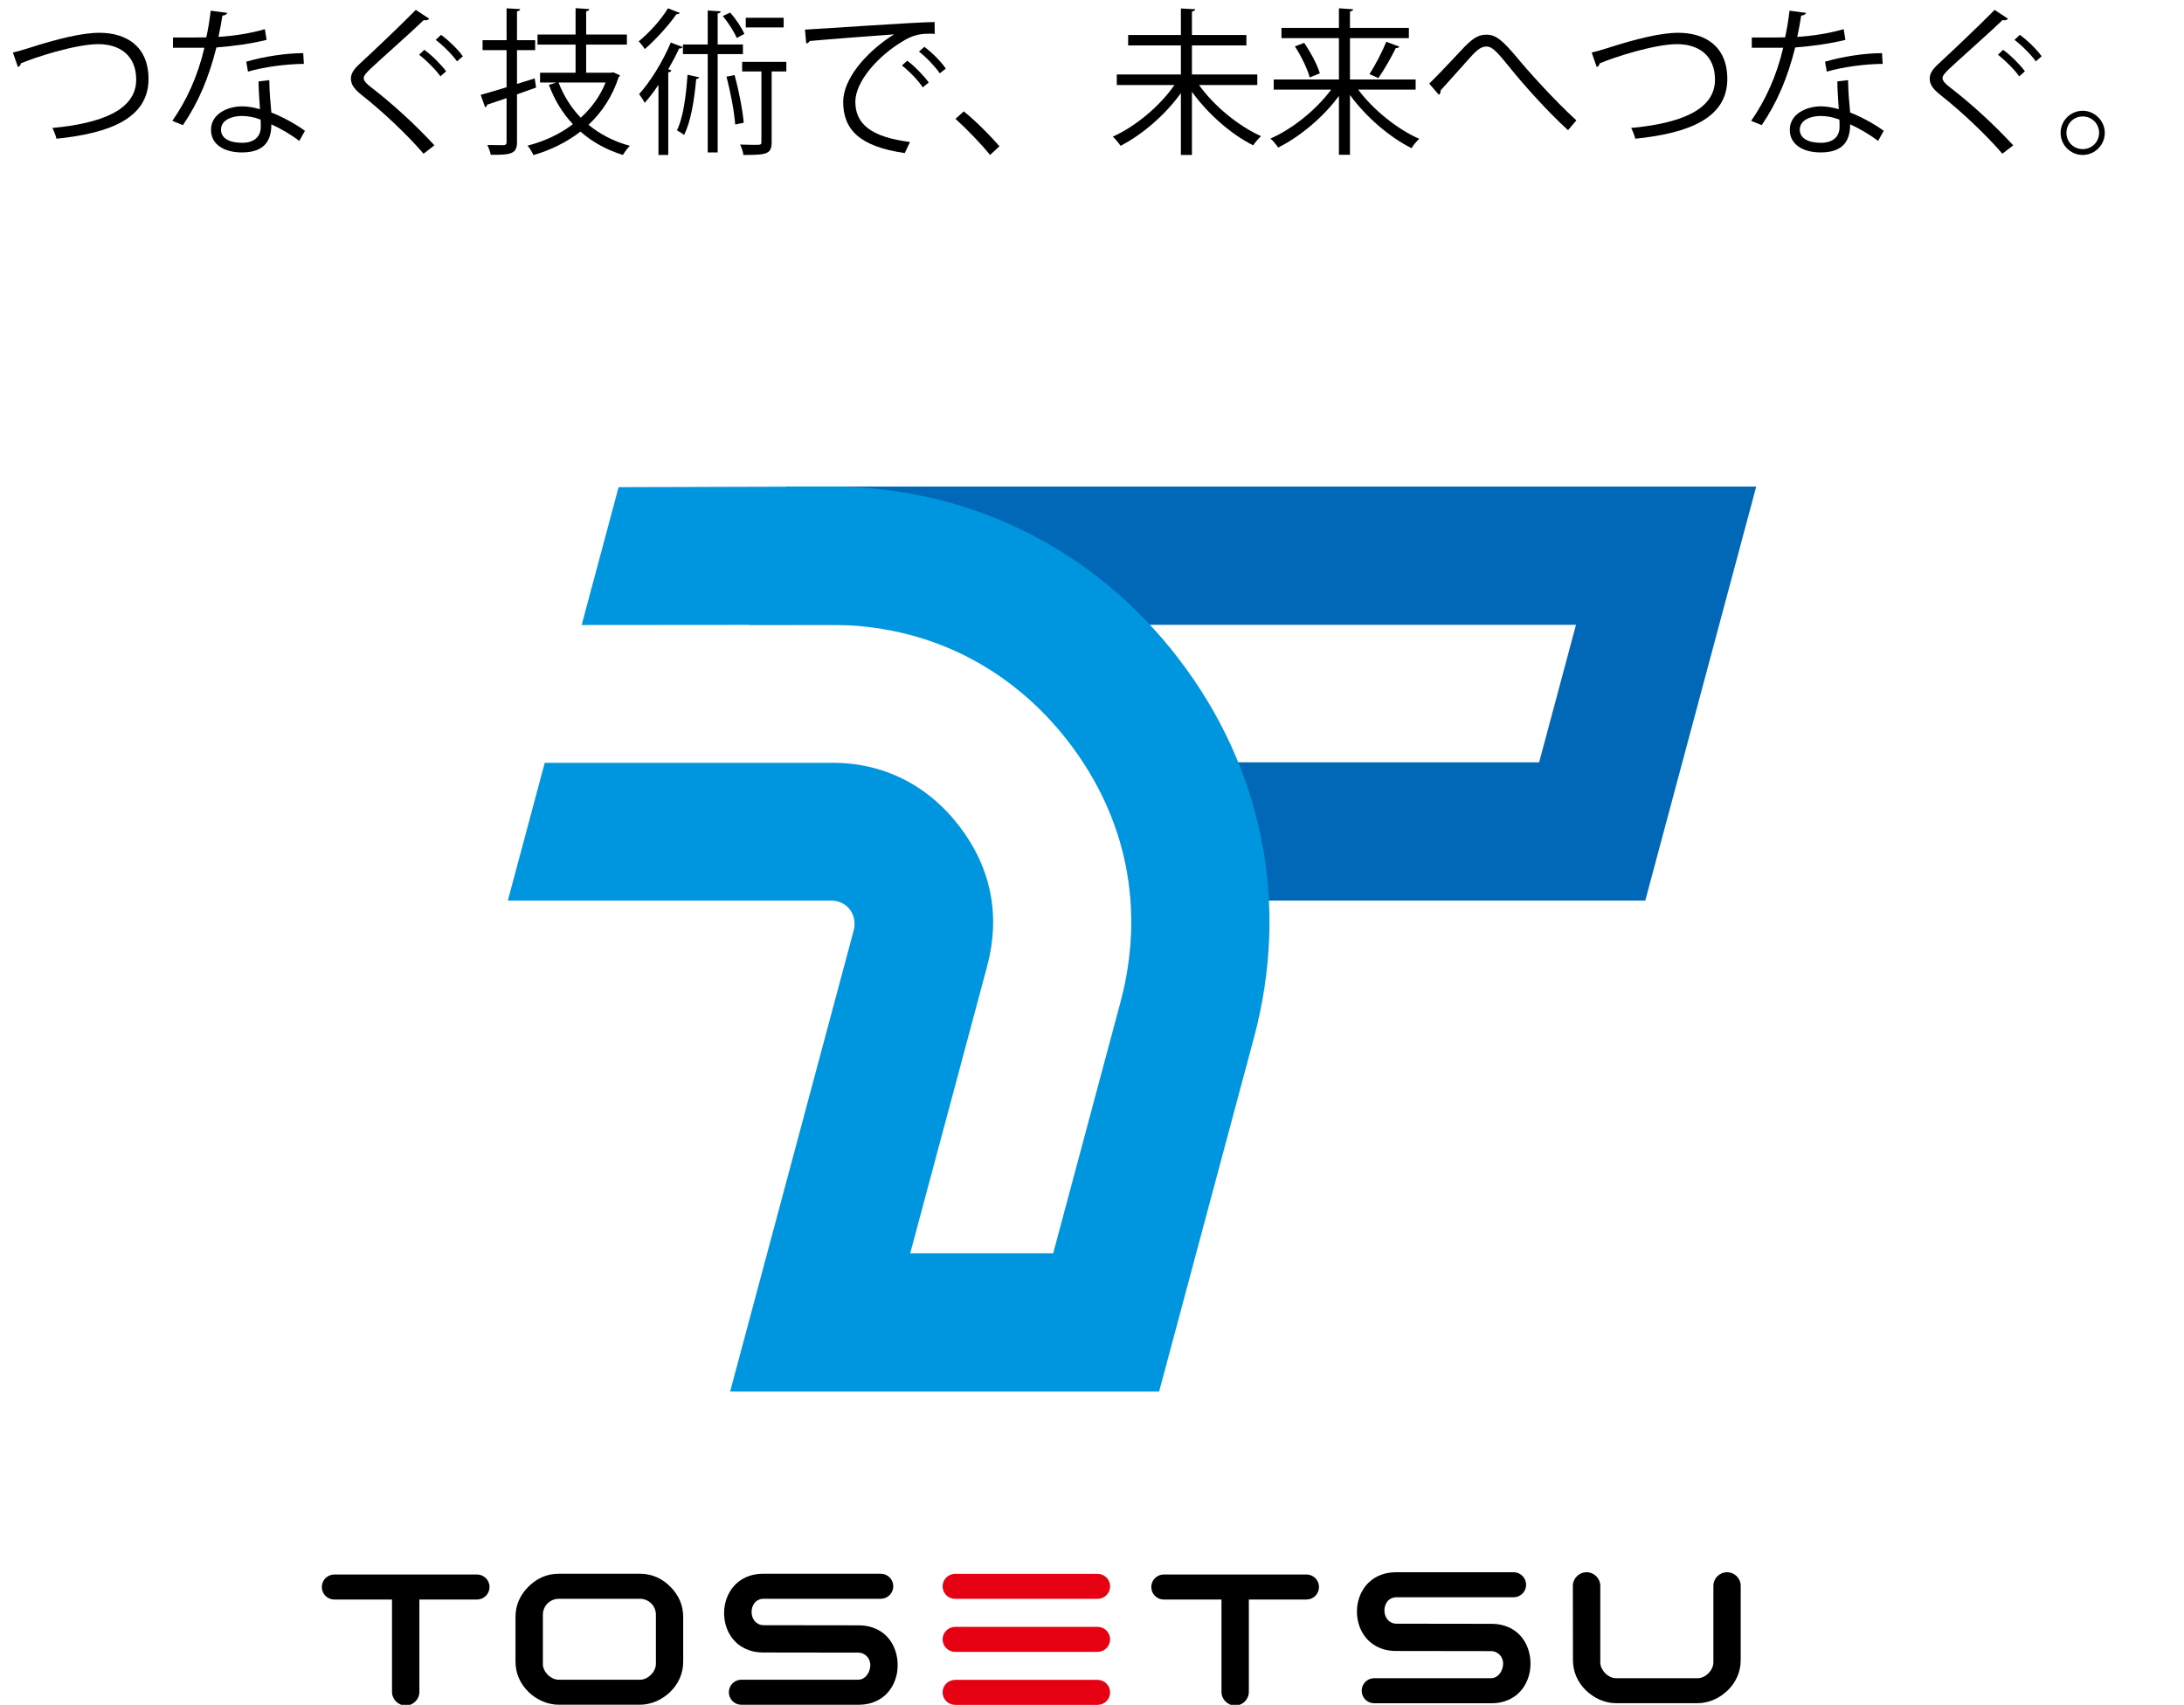
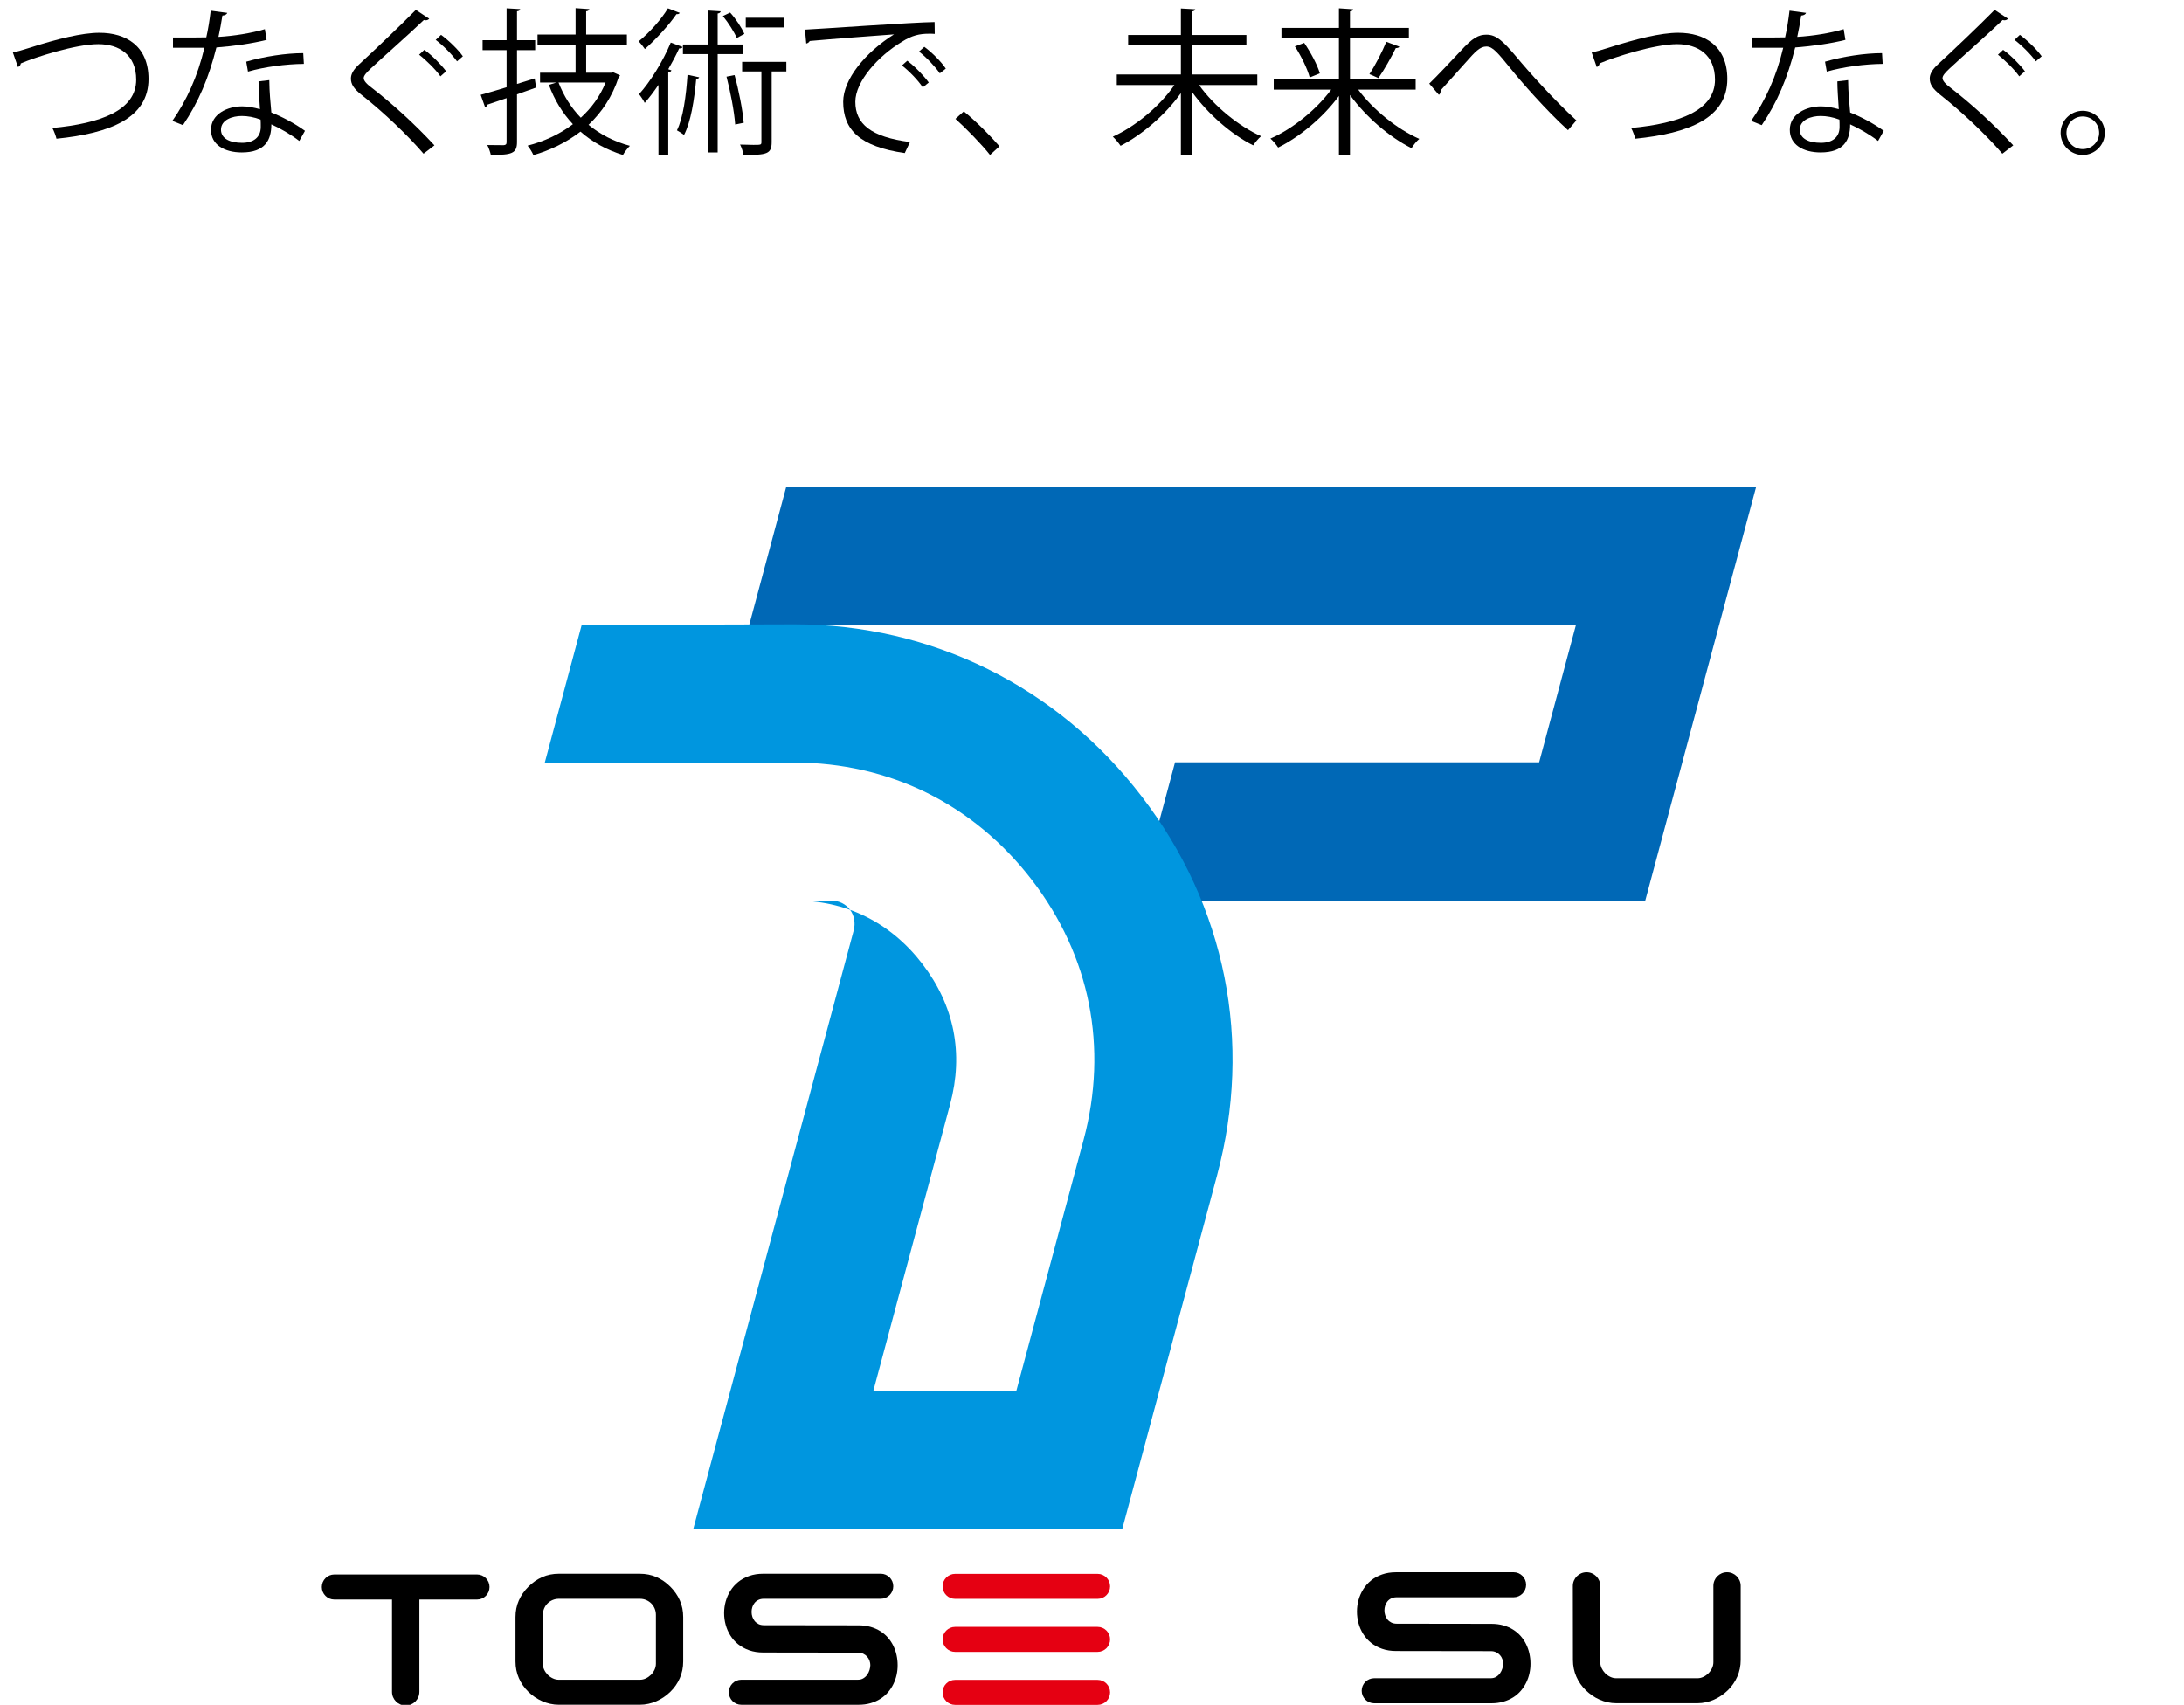
<svg xmlns="http://www.w3.org/2000/svg" id="top_message_logo_svg" data-name="top_message_logo" version="1.1" viewBox="0 0 830 648">
  <defs>
    <style>
      .st0 {
        fill: #0096df;
      }

      .st1 {
        fill: #0068b6;
      }

      .st2 {
        fill: #e50012;
      }
    </style>
  </defs>
  <g>
    <polygon class="st1" points="625.26 342.31 432.48 342.31 446.56 289.74 584.93 289.74 598.93 237.5 284.74 237.5 298.83 184.94 667.43 184.94 625.26 342.31" />
-     <path class="st0" d="M277.47,528.93l46.94-175.18c1.59-5.96-2.37-11.44-8.56-11.44h-122.86s14.03-52.36,14.03-52.36h108.42c19.86-.32,37.03,8.31,49.09,24.02,12.17,15.86,15.77,34.03,10.6,53.33l-29.22,109.07h54.34l25.59-95.52c4.7-17.55,5.31-35.08,1.99-51.77-3.3-16.61-10.57-32.53-21.63-46.94-11.03-14.37-24.62-25.58-39.92-33.15-15.19-7.51-32.28-11.5-50.44-11.5l-94.79.08,14.04-52.4,80.75-.24c26.16,0,51.12,5.9,73.64,17.04,22.52,11.14,42.4,27.48,58.4,48.35,16.03,20.89,26.61,44.19,31.48,68.7,4.86,24.43,4,49.95-2.81,75.38l-36.05,134.53h-163.04Z" />
+     <path class="st0" d="M277.47,528.93l46.94-175.18c1.59-5.96-2.37-11.44-8.56-11.44h-122.86h108.42c19.86-.32,37.03,8.31,49.09,24.02,12.17,15.86,15.77,34.03,10.6,53.33l-29.22,109.07h54.34l25.59-95.52c4.7-17.55,5.31-35.08,1.99-51.77-3.3-16.61-10.57-32.53-21.63-46.94-11.03-14.37-24.62-25.58-39.92-33.15-15.19-7.51-32.28-11.5-50.44-11.5l-94.79.08,14.04-52.4,80.75-.24c26.16,0,51.12,5.9,73.64,17.04,22.52,11.14,42.4,27.48,58.4,48.35,16.03,20.89,26.61,44.19,31.48,68.7,4.86,24.43,4,49.95-2.81,75.38l-36.05,134.53h-163.04Z" />
    <path d="M200.82,643.06c-1.55-1.5-2.76-3.24-3.62-5.2-.86-1.96-1.29-4.08-1.29-6.36v-16.86c0-2.27.42-4.38,1.26-6.29.84-1.92,2.06-3.68,3.65-5.26,1.59-1.59,3.35-2.8,5.27-3.65,1.93-.84,4.02-1.26,6.29-1.26h30.8c2.26,0,4.36.42,6.29,1.26,1.93.84,3.68,2.06,5.27,3.65,1.59,1.59,2.8,3.34,3.64,5.26.84,1.92,1.26,4.02,1.26,6.29v16.86c0,2.28-.43,4.39-1.29,6.36-.86,1.96-2.07,3.7-3.62,5.2-.75.72-1.56,1.39-2.44,1.99-.88.6-1.81,1.12-2.78,1.55-.98.43-2,.77-3.06,1-1.06.24-2.15.36-3.28.36h-30.8c-1.13,0-2.22-.12-3.28-.36-1.06-.23-2.08-.57-3.06-1-.98-.43-1.91-.95-2.79-1.55-.88-.6-1.69-1.27-2.43-1.99ZM206.29,632.37c0,.78.17,1.54.52,2.27.34.73.8,1.37,1.36,1.94.56.56,1.21,1.02,1.94,1.36.73.35,1.49.52,2.27.52h30.8c.78,0,1.54-.17,2.27-.52.73-.34,1.37-.8,1.94-1.36.56-.56,1.02-1.21,1.36-1.94.34-.73.52-1.49.52-2.27v-18.6c0-.84-.16-1.63-.47-2.37-.31-.74-.75-1.39-1.3-1.94-.55-.55-1.2-.98-1.94-1.3-.74-.31-1.53-.47-2.37-.47h-30.8c-.84,0-1.63.16-2.37.47-.74.31-1.39.75-1.94,1.3-.55.55-.99,1.2-1.3,1.94-.31.74-.47,1.53-.47,2.37v18.6Z" />
    <path d="M290.11,598.17h44.61c2.63,0,4.76,2.13,4.76,4.76h0c0,2.63-2.13,4.76-4.76,4.76h-44.42c-.8,0-1.49.14-2.07.43-.59.28-1.07.66-1.46,1.14-.38.47-.67,1.01-.86,1.61-.19.6-.28,1.21-.28,1.84,0,.63.11,1.24.3,1.84.2.6.49,1.13.88,1.61.39.47.88.85,1.46,1.14.58.28,1.26.43,2.03.43l35.96.05c1.67,0,3.2.2,4.58.59,1.38.39,2.62.94,3.72,1.63,1.1.69,2.07,1.52,2.89,2.46.82.95,1.51,1.98,2.05,3.1.54,1.12.96,2.3,1.23,3.54.27,1.24.41,2.5.41,3.78.01,1.24-.12,2.48-.39,3.71-.27,1.23-.68,2.4-1.23,3.52-.54,1.12-1.23,2.16-2.05,3.12-.82.96-1.79,1.79-2.9,2.49-1.11.7-2.35,1.25-3.74,1.65-1.39.4-2.91.6-4.57.6h-44.51c-2.63,0-4.76-2.13-4.76-4.76h0c0-2.63,2.13-4.76,4.76-4.76h44.31c.78,0,1.47-.18,2.05-.54.59-.36,1.08-.82,1.47-1.37.39-.55.68-1.15.88-1.81.2-.66.3-1.28.3-1.86,0-.53-.1-1.08-.3-1.65-.2-.56-.49-1.07-.88-1.52-.39-.45-.88-.82-1.47-1.11-.59-.29-1.27-.44-2.05-.44l-35.96-.05c-1.99,0-3.79-.28-5.38-.84-1.6-.56-2.99-1.32-4.18-2.28-1.19-.96-2.19-2.08-2.98-3.35-.8-1.28-1.39-2.63-1.78-4.07-.39-1.44-.59-2.92-.59-4.43s.2-2.99.6-4.43c.4-1.44,1-2.8,1.8-4.07.79-1.28,1.79-2.39,2.98-3.35,1.19-.96,2.58-1.72,4.17-2.27,1.59-.56,3.37-.84,5.35-.84Z" />
    <path d="M530.61,597.6h44.61c2.63,0,4.76,2.13,4.76,4.76h0c0,2.63-2.13,4.76-4.76,4.76h-44.42c-.8,0-1.49.14-2.07.43-.59.28-1.07.66-1.46,1.14-.38.47-.67,1.01-.86,1.61-.19.6-.28,1.21-.28,1.84,0,.63.11,1.24.3,1.84.2.6.49,1.13.88,1.61.39.47.88.85,1.46,1.14.58.28,1.26.43,2.03.43l35.96.05c1.67,0,3.2.2,4.58.59,1.38.39,2.62.94,3.72,1.63,1.1.69,2.07,1.52,2.89,2.46.82.95,1.51,1.98,2.05,3.1.54,1.12.96,2.3,1.23,3.54.27,1.24.41,2.5.41,3.78.01,1.24-.12,2.48-.39,3.71-.27,1.23-.68,2.4-1.23,3.52-.54,1.12-1.23,2.16-2.05,3.12-.82.96-1.79,1.79-2.9,2.49-1.11.7-2.35,1.25-3.74,1.65-1.39.4-2.91.6-4.57.6h-44.51c-2.63,0-4.76-2.13-4.76-4.76h0c0-2.63,2.13-4.76,4.76-4.76h44.31c.78,0,1.47-.18,2.05-.54.59-.36,1.08-.82,1.47-1.37.39-.55.68-1.15.88-1.81.2-.66.3-1.28.3-1.86,0-.53-.1-1.08-.3-1.65s-.49-1.07-.88-1.52c-.39-.45-.88-.82-1.47-1.11-.59-.29-1.27-.44-2.05-.44l-35.96-.05c-1.99,0-3.79-.28-5.38-.84-1.6-.56-2.99-1.32-4.18-2.28-1.19-.96-2.19-2.08-2.98-3.35-.8-1.28-1.39-2.63-1.78-4.07-.39-1.44-.59-2.92-.59-4.43s.2-2.99.6-4.43c.4-1.44,1-2.8,1.8-4.07.79-1.28,1.79-2.39,2.98-3.35,1.19-.96,2.58-1.72,4.17-2.27,1.59-.56,3.37-.84,5.35-.84Z" />
    <path d="M122.3,603.22h0c0-2.63,2.13-4.76,4.76-4.76h54.22c2.63,0,4.76,2.13,4.76,4.76h0c0,2.63-2.13,4.76-4.76,4.76h-21.9v35.08c0,2.87-2.33,5.2-5.2,5.2h0c-2.87,0-5.2-2.33-5.2-5.2v-35.08h-21.92c-2.63,0-4.76-2.13-4.76-4.76Z" />
-     <path d="M437.53,603.22h0c0-2.63,2.13-4.76,4.76-4.76h54.22c2.63,0,4.76,2.13,4.76,4.76h0c0,2.63-2.13,4.76-4.76,4.76h-21.9v35.08c0,2.87-2.33,5.2-5.2,5.2h0c-2.87,0-5.2-2.33-5.2-5.2v-35.08h-21.92c-2.63,0-4.76-2.13-4.76-4.76Z" />
    <path d="M602.95,597.6c2.88,0,5.22,2.33,5.22,5.22v28.98c0,.78.17,1.54.52,2.27.35.73.8,1.37,1.36,1.94.56.56,1.21,1.02,1.94,1.36.73.35,1.49.52,2.27.52h30.8c.78,0,1.54-.17,2.27-.52.73-.34,1.37-.8,1.94-1.36.56-.56,1.02-1.21,1.36-1.94.35-.73.52-1.49.52-2.27v-29.01c0-2.87,2.32-5.19,5.19-5.19h0c2.87,0,5.19,2.32,5.19,5.19v28.13c0,2.28-.43,4.39-1.29,6.36-.86,1.96-2.07,3.7-3.62,5.2-.75.72-1.56,1.39-2.44,1.99-.88.6-1.81,1.12-2.79,1.55-.98.43-2,.77-3.06,1-1.06.24-2.15.36-3.28.36h-30.8c-1.13,0-2.22-.12-3.28-.36-1.06-.23-2.08-.57-3.06-1-.98-.43-1.91-.95-2.78-1.55s-1.69-1.27-2.44-1.99c-1.55-1.5-2.76-3.24-3.62-5.2-.86-1.96-1.29-4.08-1.29-6.36l-.04-28.1c0-2.88,2.33-5.22,5.22-5.22h0Z" />
    <g>
      <path class="st2" d="M417.13,618.37h-54.15c-2.62,0-4.75,2.13-4.75,4.75s2.13,4.75,4.75,4.75h54.15c2.62,0,4.75-2.13,4.75-4.75s-2.13-4.75-4.75-4.75Z" />
      <path class="st2" d="M417.13,638.51h-54.15c-2.62,0-4.75,2.13-4.75,4.75s2.13,4.75,4.75,4.75h54.15c2.62,0,4.75-2.13,4.75-4.75s-2.13-4.75-4.75-4.75Z" />
      <path class="st2" d="M362.98,607.72h54.15c2.62,0,4.75-2.13,4.75-4.75s-2.13-4.75-4.75-4.75h-54.15c-2.62,0-4.75,2.13-4.75,4.75s2.13,4.75,4.75,4.75Z" />
    </g>
  </g>
  <g>
    <path d="M4.9,19.96c1.38-.3,3.36-.84,6.18-1.74,10.62-3.42,20.1-5.76,26.7-5.76,10.08,0,18.66,4.98,18.66,17.58,0,14.88-14.7,20.64-34.98,22.68-.18-.9-.96-3-1.56-4.08,18.54-1.74,31.86-6.78,31.86-18.36,0-9.42-6.48-13.5-14.4-13.5-8.58,0-24,4.98-29.46,7.32,0,.6-.54,1.2-1.08,1.38l-1.92-5.52Z" />
    <path d="M86.38,4.9c-.18.48-.78.96-1.86,1.02-.42,2.64-.96,5.76-1.5,8.1,5.88-.36,12.42-1.38,17.64-2.94l.66,4.08c-5.58,1.38-12.18,2.34-19.08,2.88-2.88,11.52-6.84,20.88-12.72,29.52l-4.02-1.62c5.46-7.86,9.6-16.86,12.18-27.78h-11.94v-3.9h7.14c1.86,0,3.78-.06,5.52-.06.72-3.18,1.26-6.6,1.68-10.14l6.3.84ZM102.34,30.46c.06,4.86.42,8.16.78,12.3,3.84,1.5,8.82,4.08,12.78,6.96l-2.16,3.84c-3.3-2.52-7.38-4.86-10.62-6.3,0,6-2.4,10.68-11.22,10.68-6.66,0-11.76-3-11.7-8.64,0-6,6.3-8.88,11.82-8.88,2.16,0,4.38.42,6.78,1.08-.24-3.84-.54-7.74-.54-10.56l4.08-.48ZM99.04,45.46c-2.46-.96-4.98-1.38-7.14-1.38-3.6,0-7.86,1.44-7.92,5.16,0,3.42,3.36,5.04,8.04,5.04,4.32,0,7.08-2.1,7.08-6.06,0-.96,0-1.86-.06-2.76ZM115.48,24.28c-6.78.06-15,1.14-21.24,2.94l-.66-3.78c6.84-1.98,15.12-3.24,21.66-3.24l.24,4.08Z" />
    <path d="M160.96,58.42c-6.06-7.08-15.42-15.96-23.52-22.32-3-2.4-4.08-4.08-4.08-6.24,0-1.74.96-3.42,3.18-5.46,5.46-5.04,15.72-14.76,21.48-20.64l5.1,3.36c-.12.12-.54.6-1.32.6-.24,0-.48-.06-.72-.12-6,5.76-15.36,13.92-20.28,18.54-1.44,1.38-2.58,2.58-2.58,3.54,0,1.02,1.08,2.22,3.18,3.78,7.92,6.12,16.38,13.86,23.7,21.78l-4.14,3.18ZM161.26,18.94c2.94,2.1,6.42,5.64,8.28,8.16l-2.16,1.92c-1.8-2.58-5.52-6.24-8.1-8.22l1.98-1.86ZM167.62,13.24c2.94,2.16,6.48,5.58,8.28,8.16l-2.22,1.92c-1.68-2.4-5.22-6-8.1-8.16l2.04-1.92Z" />
    <path d="M203.74,33.28l-7.26,2.58v18.12c0,4.32-1.98,4.98-9.96,4.86-.18-.96-.78-2.64-1.32-3.72,2.82.06,5.4.06,6.18.06.78-.06,1.14-.3,1.14-1.14v-16.74c-2.82.96-5.4,1.86-7.44,2.52,0,.48-.3.84-.72.96l-1.68-4.74c2.7-.72,6.12-1.74,9.84-2.88v-14.1h-9.12v-3.78h9.12V3.16l5.16.3c-.06.48-.36.72-1.2.84v10.98h6.9v3.78h-6.9v12.84l6.72-2.1.54,3.48ZM233.02,27.46l2.64,1.2c-.12.3-.36.48-.54.66-2.4,7.38-6.42,13.38-11.46,18.12,4.38,3.6,9.66,6.36,15.72,7.98-.84.84-2.04,2.4-2.64,3.48-6.24-1.92-11.64-4.92-16.14-8.88-5.28,4.08-11.46,7.08-17.88,8.94-.42-1.02-1.44-2.7-2.22-3.6,6.12-1.56,12.12-4.26,17.22-8.16-3.9-4.14-6.96-9.12-9.12-14.94l2.82-.9h-6.18v-3.72h13.5v-10.68h-14.46v-3.84h14.46V3.1l5.22.36c-.06.42-.36.72-1.2.84v8.82h15.48v3.84h-15.48v10.68h9.54l.72-.18ZM212.26,31.36c1.98,5.1,4.8,9.6,8.46,13.38,4.02-3.66,7.32-8.1,9.42-13.38h-17.88Z" />
    <path d="M258.34,4.9c-.24.42-.72.54-1.26.48-2.76,4.02-7.74,9.54-12,13.26-.54-.84-1.62-2.16-2.34-2.94,4.02-3.24,8.64-8.4,11.1-12.54l4.5,1.74ZM250.24,32.26c-1.74,2.58-3.48,4.86-5.22,6.84-.42-.84-1.5-2.52-2.16-3.3,4.2-4.62,9-12.3,12.06-19.62l4.5,1.68c-.18.42-.6.6-1.32.54-1.2,2.64-2.64,5.34-4.14,7.92l1.2.42c-.12.36-.42.66-1.2.78v31.38h-3.72v-26.64ZM265.72,29.38c-.12.36-.48.6-1.14.66-.72,7.92-2.04,16.32-4.62,21.24-.66-.54-1.92-1.32-2.7-1.74,2.34-4.68,3.48-12.96,4.02-21.12l4.44.96ZM282.34,20.56h-9.6v37.38h-3.78V20.56h-9.42v-3.66h9.42V4l4.92.3c-.06.42-.36.72-1.14.84v11.76h9.6v3.66ZM277.48,4.78c2.22,2.46,4.44,5.82,5.4,8.1l-2.88,1.56c-.96-2.28-3.18-5.76-5.28-8.34l2.76-1.32ZM279.4,47.32c-.36-4.98-1.8-12.42-3.3-18.18,2.28-.42,2.7-.54,3.06-.6,1.62,5.82,3.06,13.2,3.48,18.12l-3.24.66ZM298.84,23.5v3.66h-5.58v26.82c0,4.62-1.86,4.92-10.74,4.92-.12-1.14-.66-2.76-1.26-3.96,1.98.06,3.72.12,5.04.12,2.88,0,3.06,0,3.06-1.08v-26.82h-7.32v-3.66h16.8ZM297.82,6.76v3.66h-14.4v-3.66h14.4Z" />
    <path d="M305.92,11.26c4.5-.18,41.46-2.82,49.26-2.88l.06,4.5c-.78-.06-1.5-.06-2.22-.06-3.48,0-6.42.6-10.26,3.06-9,5.4-17.7,15.06-17.7,22.8,0,8.4,5.88,13.38,20.76,15.3l-1.98,4.2c-17.04-2.46-23.4-8.82-23.4-19.5,0-8.46,8.34-18.72,19.32-25.62-6.6.48-24.3,1.8-32.04,2.52-.18.48-.84.9-1.32.96l-.48-5.28ZM344.8,23.08c2.88,2.16,6.3,5.7,8.16,8.28l-2.28,1.86c-1.68-2.64-5.34-6.36-7.92-8.34l2.04-1.8ZM351.28,17.8c2.94,2.16,6.42,5.64,8.16,8.28l-2.28,1.8c-1.62-2.4-5.1-6.12-7.92-8.28l2.04-1.8Z" />
    <path d="M366.28,42.34c4.44,3.54,10.32,9.48,13.56,13.26l-3.6,3.3c-3-3.84-9.12-10.14-13.14-13.74l3.18-2.82Z" />
    <path d="M477.82,32.32h-22.14c5.64,7.92,15.06,15.66,23.58,19.44-1.02.84-2.28,2.4-3,3.48-8.34-4.14-17.28-12-23.28-20.34v24h-4.2v-23.52c-5.94,8.34-14.76,15.84-22.92,20.04-.72-1.08-2.04-2.64-2.94-3.48,8.52-3.84,17.82-11.52,23.4-19.62h-21.9v-4.02h24.36v-11.04h-20.04v-3.96h20.04V3.22l5.46.3c-.06.42-.42.72-1.26.84v8.94h20.7v3.96h-20.7v11.04h24.84v4.02Z" />
    <path d="M538,34.06h-21.84c5.64,7.62,14.88,15.06,23.22,18.72-.96.78-2.28,2.4-2.94,3.54-8.34-4.14-17.4-11.94-23.4-20.22v22.74h-4.2v-22.38c-6,8.16-14.88,15.54-23.1,19.62-.66-1.02-1.92-2.58-2.94-3.42,8.34-3.6,17.46-10.98,23.1-18.6h-21.84v-3.84h24.78v-15.72h-21.84v-3.9h21.84V3.16l5.4.36c-.06.42-.36.72-1.2.84v6.24h22.38v3.9h-22.38v15.72h24.96v3.84ZM497.74,29.44c-.84-3.18-3.24-8.16-5.64-11.82l3.54-1.32c2.46,3.6,5.04,8.4,5.94,11.58l-3.84,1.56ZM531.82,17.74c-.24.36-.66.54-1.38.54-1.62,3.36-4.38,8.22-6.6,11.4,0-.06-3.42-1.5-3.42-1.5,2.16-3.24,4.92-8.58,6.42-12.3l4.98,1.86Z" />
    <path d="M543.16,31.78c2.52-2.4,8.7-8.94,11.88-12.36,4.62-5.1,6.9-6.24,9.9-6.24,3.6,0,6.18,2.28,11.52,8.64,4.26,5.16,14.1,16.14,22.62,23.94l-3.18,3.72c-8.22-7.44-18-18.66-21.6-23.16-5.1-6.24-6.96-8.64-9.42-8.64s-4.26,1.98-7.92,6.12c-2.04,2.34-6.9,7.68-9.48,10.56.06.78-.18,1.38-.66,1.68l-3.66-4.26Z" />
    <path d="M604.9,19.96c1.38-.3,3.36-.84,6.18-1.74,10.62-3.42,20.1-5.76,26.7-5.76,10.08,0,18.66,4.98,18.66,17.58,0,14.88-14.7,20.64-34.98,22.68-.18-.9-.96-3-1.56-4.08,18.54-1.74,31.86-6.78,31.86-18.36,0-9.42-6.48-13.5-14.4-13.5-8.58,0-24,4.98-29.46,7.32,0,.6-.54,1.2-1.08,1.38l-1.92-5.52Z" />
    <path d="M686.38,4.9c-.18.48-.78.96-1.86,1.02-.42,2.64-.96,5.76-1.5,8.1,5.88-.36,12.42-1.38,17.64-2.94l.66,4.08c-5.58,1.38-12.18,2.34-19.08,2.88-2.88,11.52-6.84,20.88-12.72,29.52l-4.02-1.62c5.46-7.86,9.6-16.86,12.18-27.78h-11.94v-3.9h7.14c1.86,0,3.78-.06,5.52-.06.72-3.18,1.26-6.6,1.68-10.14l6.3.84ZM702.34,30.46c.06,4.86.42,8.16.78,12.3,3.84,1.5,8.82,4.08,12.78,6.96l-2.16,3.84c-3.3-2.52-7.38-4.86-10.62-6.3,0,6-2.4,10.68-11.22,10.68-6.66,0-11.76-3-11.7-8.64,0-6,6.3-8.88,11.82-8.88,2.16,0,4.38.42,6.78,1.08-.24-3.84-.54-7.74-.54-10.56l4.08-.48ZM699.04,45.46c-2.46-.96-4.98-1.38-7.14-1.38-3.6,0-7.86,1.44-7.92,5.16,0,3.42,3.36,5.04,8.04,5.04,4.32,0,7.08-2.1,7.08-6.06,0-.96,0-1.86-.06-2.76ZM715.48,24.28c-6.78.06-15,1.14-21.24,2.94l-.66-3.78c6.84-1.98,15.12-3.24,21.66-3.24l.24,4.08Z" />
    <path d="M760.96,58.42c-6.06-7.08-15.42-15.96-23.52-22.32-3-2.4-4.08-4.08-4.08-6.24,0-1.74.96-3.42,3.18-5.46,5.46-5.04,15.72-14.76,21.48-20.64l5.1,3.36c-.12.12-.54.6-1.32.6-.24,0-.48-.06-.72-.12-6,5.76-15.36,13.92-20.28,18.54-1.44,1.38-2.58,2.58-2.58,3.54,0,1.02,1.08,2.22,3.18,3.78,7.92,6.12,16.38,13.86,23.7,21.78l-4.14,3.18ZM761.26,18.94c2.94,2.1,6.42,5.64,8.28,8.16l-2.16,1.92c-1.8-2.58-5.52-6.24-8.1-8.22l1.98-1.86ZM767.62,13.24c2.94,2.16,6.48,5.58,8.28,8.16l-2.22,1.92c-1.68-2.4-5.22-6-8.1-8.16l2.04-1.92Z" />
    <path d="M799.9,50.5c0,4.62-3.78,8.4-8.4,8.4s-8.4-3.78-8.4-8.4,3.78-8.4,8.4-8.4,8.4,3.9,8.4,8.4ZM797.74,50.5c0-3.48-2.76-6.24-6.24-6.24s-6.18,2.76-6.18,6.24,2.76,6.18,6.18,6.18c3.6,0,6.24-2.88,6.24-6.18Z" />
  </g>
</svg>